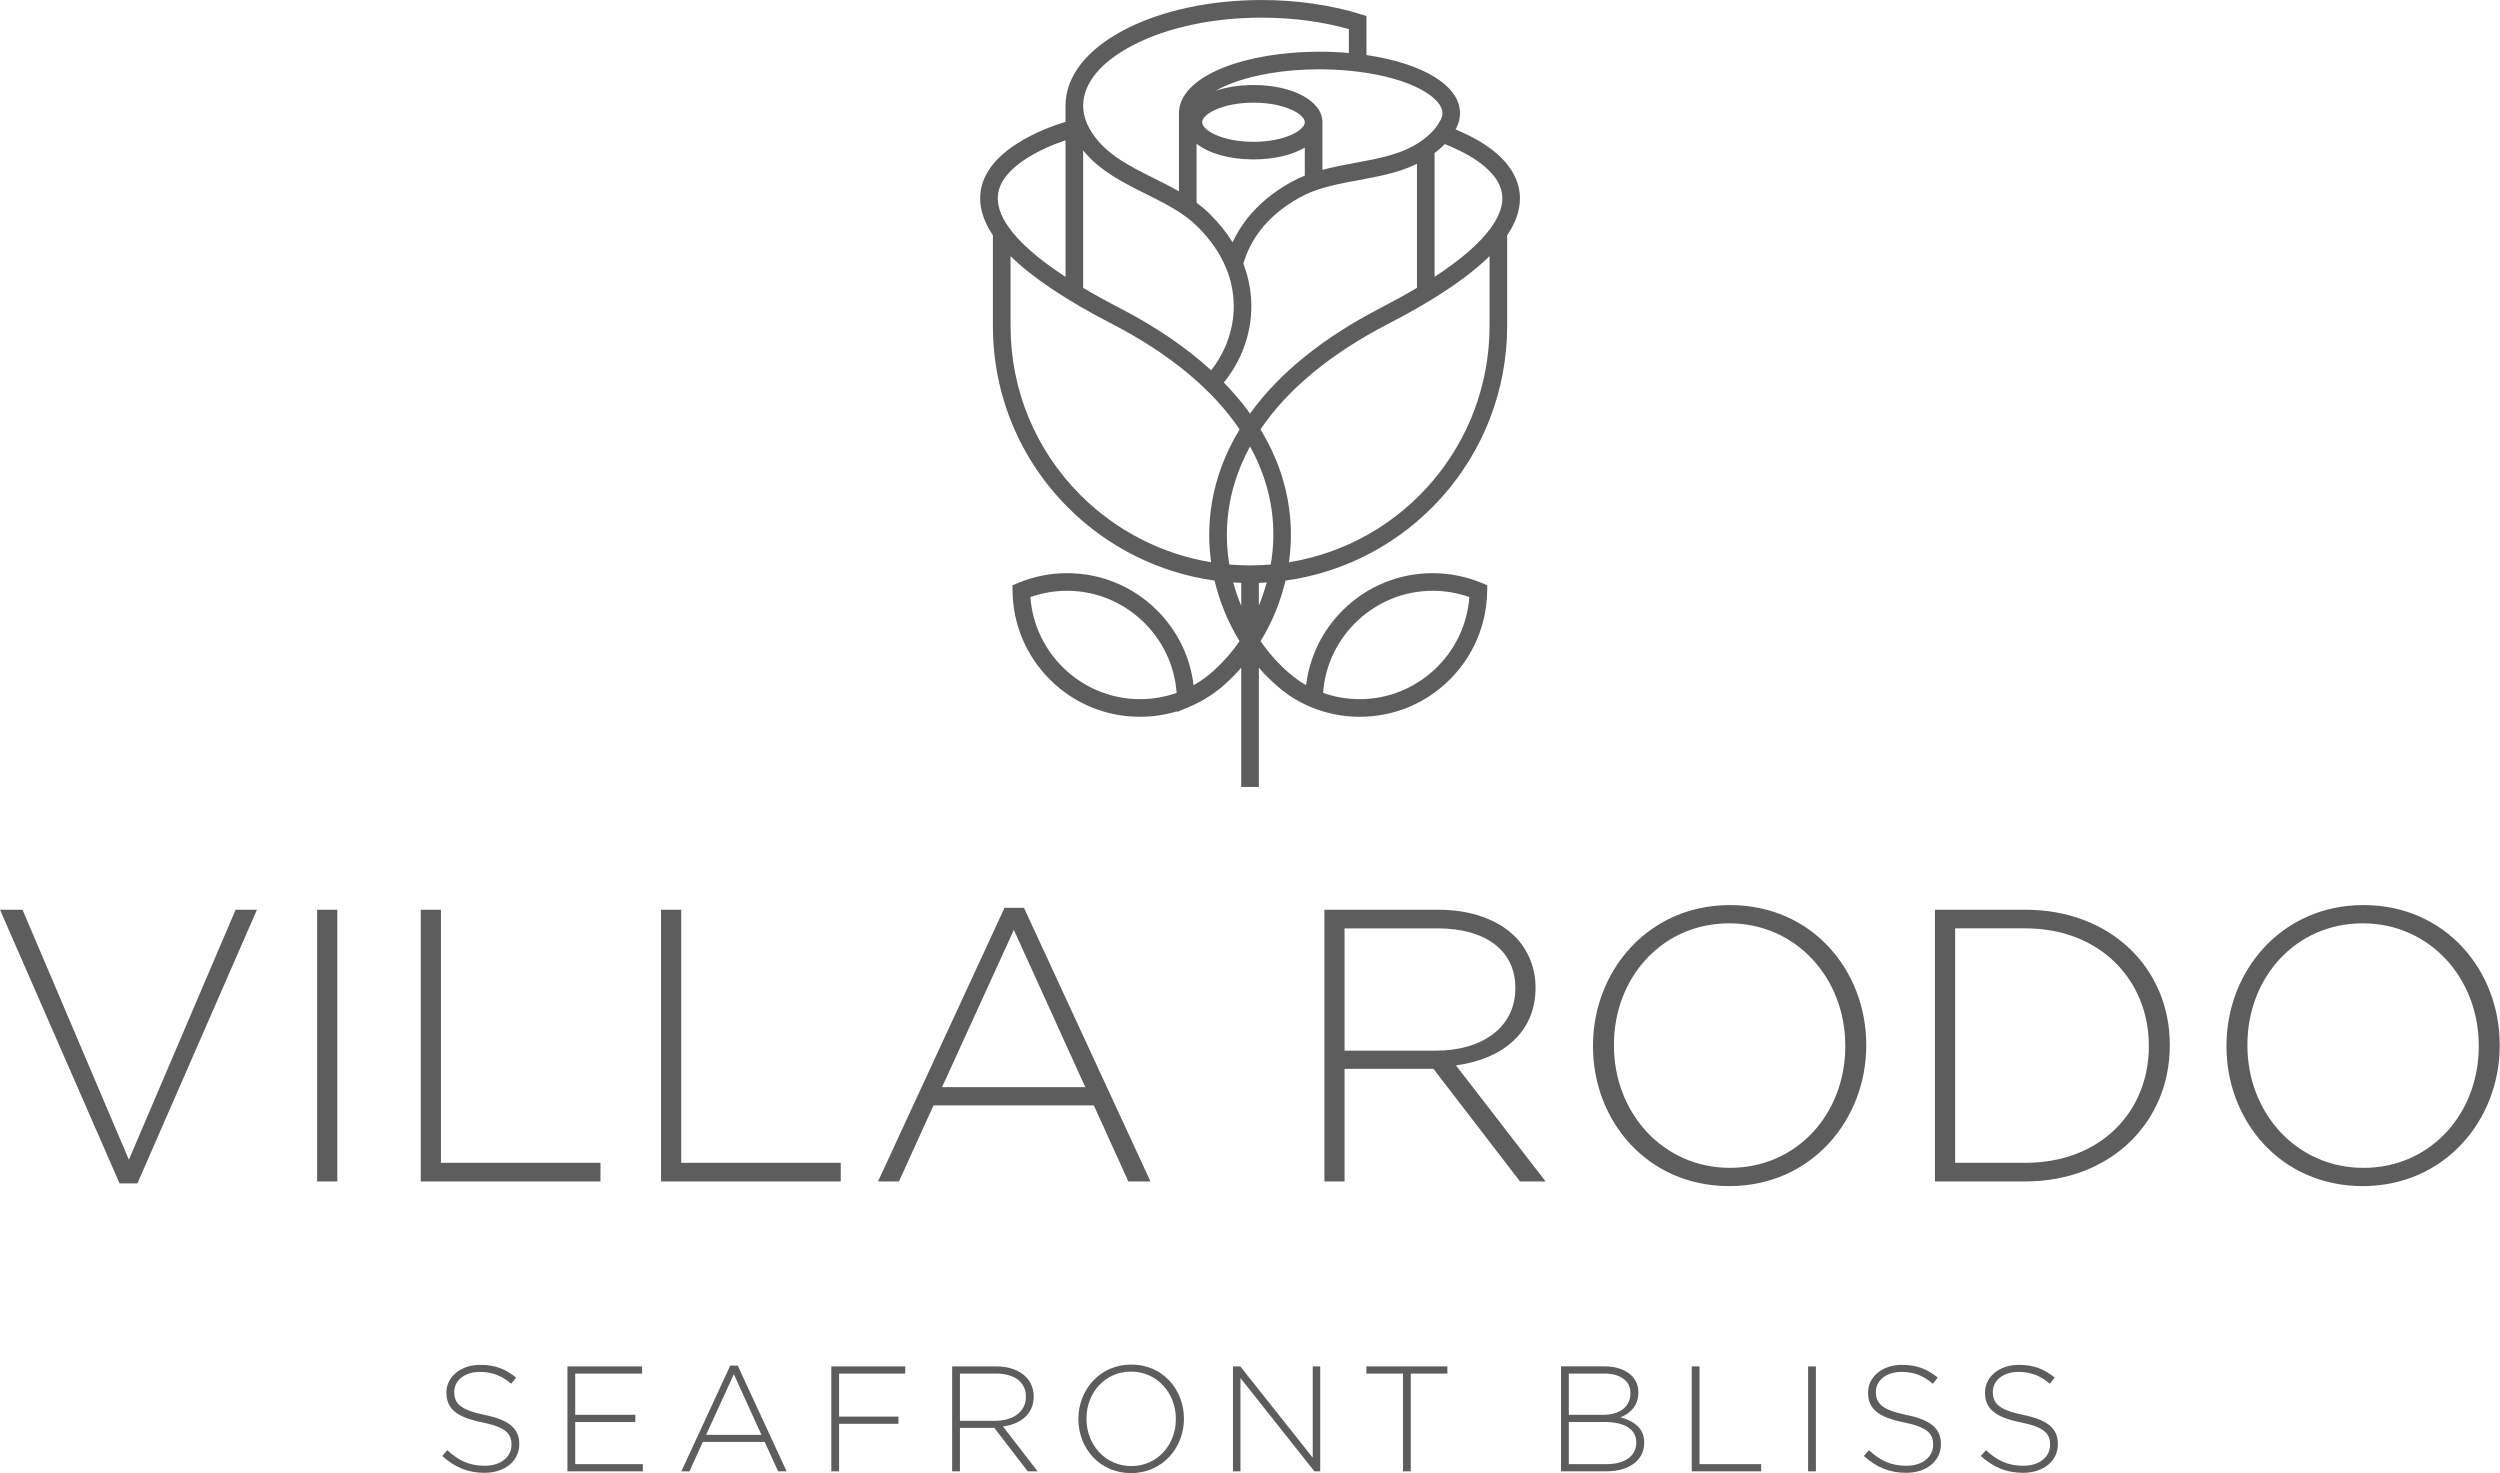
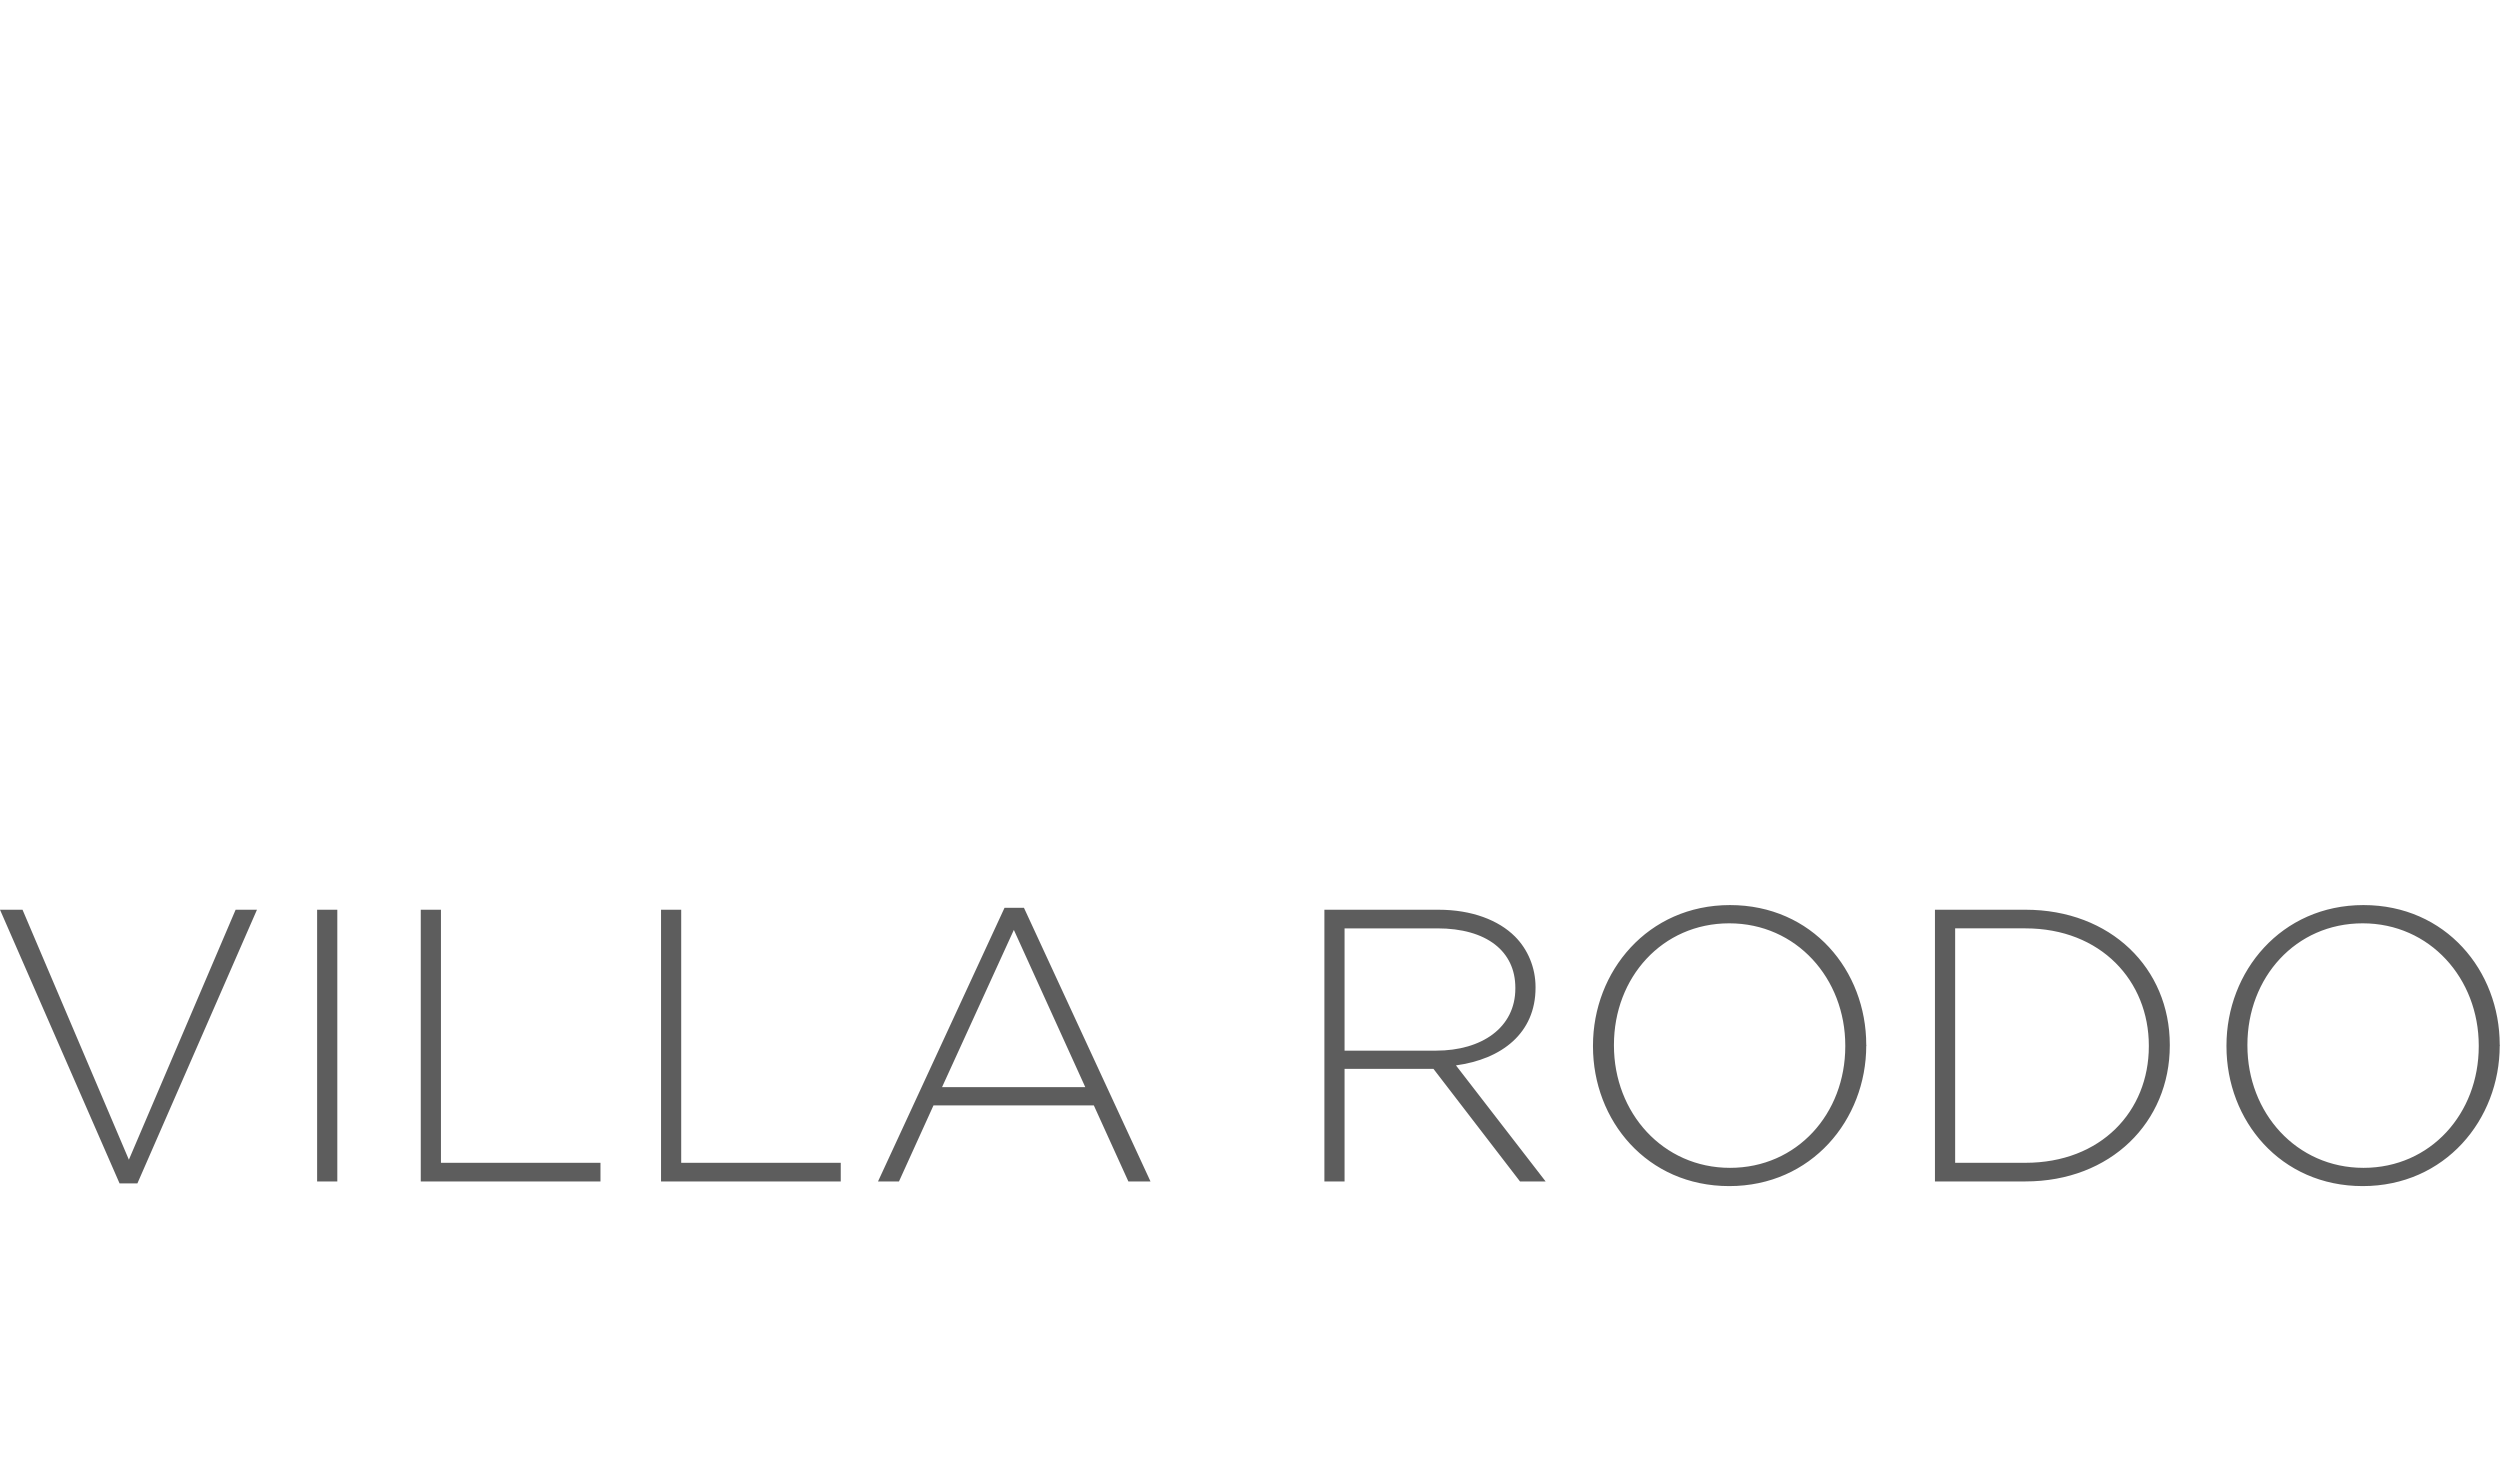
<svg xmlns="http://www.w3.org/2000/svg" xml:space="preserve" width="1042px" height="614px" style="shape-rendering:geometricPrecision; text-rendering:geometricPrecision; image-rendering:optimizeQuality; fill-rule:evenodd; clip-rule:evenodd" viewBox="0 0 1041.1 613.45">
  <defs>
    <style type="text/css">       .fil0 {fill:#5D5D5D;fill-rule:nonzero}     </style>
  </defs>
  <g id="Layer_x0020_1">
    <g id="_2612398214336">
-       <path class="fil0" d="M536.78 234.14c0.34,-2.49 0.59,-4.99 0.71,-7.49 0.8,-16.73 -3.43,-32.81 -12.57,-47.85 11.37,-16.81 29.32,-31.62 53.39,-44.06 6.29,-3.25 12.12,-6.5 17.34,-9.67 10.36,-6.3 18.61,-12.47 24.66,-18.43l0 29.07c0,49.15 -35.58,90.63 -83.53,98.43zm-115.95 -98.43l0 -29.06c9.03,8.91 23.14,18.34 41.99,28.08 24.09,12.46 42.04,27.27 53.4,44.07 -12.79,21.08 -13.87,40.95 -11.86,55.33 -20.44,-3.35 -39.57,-13.15 -54.32,-27.89 -18.84,-18.84 -29.21,-43.89 -29.21,-70.53zm-5.23 -54.67c1.34,-11.39 17.9,-19.22 28.13,-22.62l0 56.88c-24.12,-15.74 -28.98,-27.06 -28.13,-34.26zm56.34 -62.29c14.22,-7.36 33.22,-11.41 53.48,-11.41 12.75,0 25.24,1.65 36.3,4.76l0 9.96c-4,-0.36 -8.1,-0.54 -12.23,-0.54 -15.11,0 -29.37,2.38 -40.15,6.68 -11.85,4.74 -18.38,11.46 -18.38,18.91l0 32.56c-3.43,-1.96 -6.97,-3.73 -10.44,-5.46 -10.9,-5.43 -21.19,-10.56 -26.91,-20.84 -1.4,-2.53 -2.23,-5.13 -2.47,-7.75l-0.01 -0.1c-0.04,-0.53 -0.06,-1.02 -0.06,-1.51 0,-9.33 7.41,-18.31 20.87,-25.26zm128.75 28.36c0,0.77 -0.17,1.53 -0.51,2.31l-0.26 0.54c-0.57,1.16 -1.32,2.31 -2.19,3.41 -0.51,0.64 -1.06,1.25 -1.65,1.82 -1.36,1.37 -2.81,2.57 -4.42,3.68 -7.72,5.33 -17.18,7.08 -27.19,8.92 -4.55,0.84 -9.21,1.7 -13.76,2.94l0 -19.84c0,-8.82 -12.34,-15.49 -28.71,-15.49 -5.92,0 -11.3,0.88 -15.78,2.41 1.71,-0.99 3.66,-1.92 5.84,-2.79 9.94,-3.98 23.23,-6.17 37.43,-6.17 5.27,0 10.47,0.32 15.46,0.92 23.21,2.79 35.74,11.03 35.74,17.34zm-108.15 42.19c2.37,1.65 4.38,3.31 6.15,5.06 5.33,5.3 9.32,11.04 11.85,17.11 0.08,0.19 0.16,0.38 0.24,0.58 2.2,5.49 3.22,11.45 2.97,17.23 -0.24,5.31 -1.48,10.53 -3.69,15.5 -1.54,3.44 -3.44,6.59 -5.69,9.4 -10.41,-9.52 -23.17,-18.21 -38.18,-25.96 -5.61,-2.9 -10.63,-5.69 -15.12,-8.36l0 -57.22c6.94,8.55 16.69,13.41 26.18,18.14 5.46,2.72 10.62,5.29 15.29,8.52zm29.46 -30.25c-13.04,0 -21.37,-4.83 -21.37,-8.16 0,-3.32 8.33,-8.15 21.37,-8.15 13.05,0 21.37,4.83 21.37,8.15 0,3.33 -8.32,8.16 -21.37,8.16zm-8.7 41.84c-2.55,-4.1 -5.71,-8.03 -9.44,-11.74 -1.66,-1.65 -3.5,-3.21 -5.56,-4.74l0 -24.55c5.08,4 13.63,6.52 23.7,6.52 8.66,0 16.2,-1.86 21.37,-4.93l0 11.69c-1.94,0.78 -3.74,1.62 -5.46,2.56 -7.7,4.23 -14.02,9.48 -18.78,15.6 -2.3,2.96 -4.26,6.2 -5.83,9.59zm7.27 71.33c-3.21,-4.45 -6.85,-8.76 -10.91,-12.93 2.83,-3.43 5.21,-7.29 7.09,-11.52 2.6,-5.82 4.05,-11.93 4.32,-18.16 0.3,-6.64 -0.84,-13.46 -3.29,-19.8 1.44,-5 3.9,-9.82 7.15,-14.01 4.13,-5.32 9.69,-9.92 16.51,-13.66 2.06,-1.13 4.28,-2.11 6.8,-2.99 5.52,-1.92 11.37,-3 17.56,-4.14 8.21,-1.52 16.64,-3.08 24.28,-6.78l0 51.63c-4.62,2.74 -9.7,5.55 -15.13,8.36 -24.01,12.41 -42.28,27.19 -54.38,44zm8.62 62.86c-5.7,0.49 -11.55,0.49 -17.26,0 -2.08,-12.51 -1.77,-30.15 8.65,-49.16 10.05,18.27 10.99,35.36 8.61,49.16zm-4.95 7.64c1.1,-0.04 2.19,-0.09 3.28,-0.16 -0.96,3.5 -2.1,6.72 -3.28,9.59l0 -9.43zm-7.34 9.57c-1.32,-3.18 -2.44,-6.44 -3.33,-9.74 1.1,0.07 2.22,0.13 3.33,0.17l0 9.57zm108.12 -173.69c1.53,4.9 0.21,10.17 -4.03,16.1l-0.19 0.28c-4.62,6.36 -12.47,13.17 -23.39,20.3l0 -51.53c1.36,-1.04 2.65,-2.16 3.85,-3.35 0.13,-0.14 0.26,-0.28 0.39,-0.41 7.43,2.92 20.44,9.25 23.37,18.61zm-28.42 167.42c5.26,0 10.39,0.88 15.28,2.61 -1.66,23.67 -21.61,42.52 -45.61,42.52 -5.26,0 -10.39,-0.88 -15.28,-2.61 1.66,-23.67 21.6,-42.52 45.61,-42.52zm-121.88 45.13c-24,0 -43.96,-18.85 -45.61,-42.52 4.89,-1.73 10.02,-2.61 15.28,-2.61 24,0 43.95,18.85 45.6,42.52 -4.89,1.73 -10.01,2.61 -15.27,2.61zm42.18 36.54l7.34 0 0 -49.64c0.61,0.71 1.24,1.41 1.88,2.09l0.14 0.31 0.5 0.37c3.24,3.4 6.69,6.37 10.26,8.87l0.05 0.05 0.3 0.19c2.66,1.73 5.5,3.23 8.43,4.46 6.49,2.72 13.38,4.1 20.47,4.1 14.04,0 27.27,-5.43 37.26,-15.28 9.98,-9.85 15.59,-22.99 15.79,-37l0.04 -2.48 -2.29 -0.95c-6.49,-2.72 -13.37,-4.1 -20.47,-4.1 -14.03,0 -27.27,5.43 -37.26,15.29 -8.63,8.51 -13.99,19.49 -15.41,31.36 -0.86,-0.48 -1.71,-0.99 -2.53,-1.53 -0.01,0 -0.03,-0.01 -0.04,-0.03 -3.3,-2.28 -6.49,-5.05 -9.49,-8.22l-0.05 -0.05c-2.45,-2.6 -4.75,-5.45 -6.86,-8.5 4.81,-7.86 8.31,-16.39 10.38,-25.23 24.97,-3.44 47.92,-15.63 64.88,-34.49 17.69,-19.68 27.43,-45.09 27.43,-71.57l0 -37.73c5.03,-7.47 6.51,-14.72 4.36,-21.57 -3.41,-10.93 -15.17,-18.11 -25.87,-22.53 0.1,-0.19 0.2,-0.37 0.3,-0.55 0.03,-0.06 0.06,-0.11 0.09,-0.18l0.06 -0.13c0.04,-0.07 0.07,-0.14 0.1,-0.21 0.08,-0.16 0.16,-0.32 0.23,-0.5 0.73,-1.69 1.1,-3.44 1.1,-5.2 0,-11.36 -15.18,-20.7 -38.96,-24.2l0 -16.25 -2.59 -0.8c-12.38,-3.83 -26.57,-5.86 -41.05,-5.86 -21.41,0 -41.61,4.34 -56.85,12.23 -16.02,8.28 -24.84,19.57 -24.84,31.78l0 0 0 6.72c-8.69,2.64 -33.31,11.65 -35.41,29.44 -0.68,5.73 1.06,11.69 5.17,17.8l0 37.74c0,28.6 11.14,55.49 31.37,75.72 16.45,16.46 38.01,27.17 60.94,30.34 2.09,8.83 5.65,17.47 10.4,25.24 -3.11,4.49 -6.6,8.5 -10.4,11.95l-0.05 0.04c-0.07,0.07 -0.15,0.14 -0.22,0.21 -0.02,0.01 -0.03,0.02 -0.05,0.04 -0.56,0.5 -1.12,1 -1.69,1.46l-0.03 0.03c-1.31,1.08 -2.69,2.1 -4.11,3.02l-0.29 0.19 -0.01 0c-0.75,0.49 -1.51,0.94 -2.29,1.38 -1.42,-11.87 -6.78,-22.85 -15.41,-31.36 -9.99,-9.86 -23.22,-15.29 -37.26,-15.29 -7.09,0 -13.98,1.38 -20.47,4.1l-2.29 0.95 0.04 2.48c0.2,14.01 5.81,27.15 15.79,37 9.99,9.85 23.22,15.28 37.26,15.28 5.29,0 10.47,-0.77 15.45,-2.29l0.01 0.29 5 -2.1c2.94,-1.22 5.78,-2.73 8.44,-4.46l0.13 -0.08c1.51,-1 2.99,-2.08 4.39,-3.22l0.43 -0.23 0.23 -0.31c0.54,-0.45 1.07,-0.91 1.57,-1.37 0.13,-0.12 0.26,-0.23 0.39,-0.36 0.01,0 0.02,-0.01 0.02,-0.02l0 0c2.14,-1.94 4.18,-4.05 6.12,-6.29l0 49.64z" />
      <path class="fil0" d="M49.79 492.8l7.43 0 49.79 -113.96 -8.89 0 -44.45 104.1 -44.29 -104.1 -9.38 0 49.79 113.96zm82.27 -0.81l8.41 0 0 -113.15 -8.41 0 0 113.15zm43.16 0l74.84 0 0 -7.76 -66.43 0 0 -105.39 -8.41 0 0 113.15zm100.06 0l74.84 0 0 -7.76 -66.44 0 0 -105.39 -8.4 0 0 113.15zm90.36 0l8.73 0 14.38 -31.68 66.76 0 14.39 31.68 9.21 0 -52.7 -113.96 -8.08 0 -52.69 113.96zm26.67 -39.28l29.9 -65.47 29.74 65.47 -59.64 0zm159.22 39.28l8.4 0 0 -46.88 36.69 0 0.33 0 36.04 46.88 10.67 0 -37.34 -48.33c19.08,-2.59 33.14,-13.42 33.14,-32.33l0 -0.32c0,-8.09 -3.23,-15.68 -8.57,-21.02 -6.79,-6.79 -17.94,-11.15 -31.84,-11.15l-47.52 0 0 113.15zm8.4 -54.47l0 -50.92 38.63 0c20.53,0 32.49,9.53 32.49,24.73l0 0.32c0,16.33 -14.06,25.87 -32.97,25.87l-38.15 0zm160.19 56.41c34.27,0 57.06,-27.64 57.06,-58.52 0.16,-0.16 0.16,-0.16 0,-0.32 0,-30.87 -22.47,-58.19 -56.74,-58.19 -34.26,0 -57.06,27.64 -57.06,58.51l0 0.33c0,30.87 22.47,58.19 56.74,58.19zm0.32 -7.6c-27.96,0 -48.33,-22.95 -48.33,-50.92l0 -0.32c0,-27.96 20.05,-50.59 48.01,-50.59 27.97,0 48.33,22.95 48.33,50.91l0 0.33c0,27.96 -20.04,50.59 -48.01,50.59zm85.35 5.66l37.66 0c35.57,0 60.14,-24.73 60.14,-56.58l0 -0.32c0,-31.84 -24.57,-56.25 -60.14,-56.25l-37.66 0 0 113.15zm8.41 -7.76l0 -97.63 29.25 0c31.52,0 51.41,21.98 51.41,48.81l0 0.33c0,26.99 -19.89,48.49 -51.41,48.49l-29.25 0zm169.72 9.7c34.27,0 57.06,-27.64 57.06,-58.52 0.16,-0.16 0.16,-0.16 0,-0.32 0,-30.87 -22.47,-58.19 -56.73,-58.19 -34.27,0 -57.06,27.64 -57.06,58.51l0 0.33c0,30.87 22.46,58.19 56.73,58.19zm0.33 -7.6c-27.97,0 -48.34,-22.95 -48.34,-50.92l0 -0.32c0,-27.96 20.05,-50.59 48.01,-50.59 27.97,0 48.33,22.95 48.33,50.91l0 0.33c0,27.96 -20.04,50.59 -48,50.59z" />
-       <path class="fil0" d="M201.77 613.33c8.43,0 14.48,-4.87 14.48,-11.93l0 -0.12c0,-6.37 -4.24,-9.99 -14.36,-12.05 -10.36,-2.13 -12.73,-4.93 -12.73,-9.55l0 -0.13c0,-4.56 4.24,-8.24 10.67,-8.24 4.81,0 8.93,1.37 13.05,4.93l2.06 -2.56c-4.43,-3.56 -8.61,-5.31 -14.98,-5.31 -8.12,0 -14.05,5 -14.05,11.49l0 0.13c0,6.62 4.25,10.17 14.74,12.3 9.92,1.99 12.36,4.68 12.36,9.3l0 0.13c0,4.99 -4.5,8.67 -11.05,8.67 -6.43,0 -10.87,-2.06 -15.68,-6.49l-2.12 2.43c5.25,4.69 10.62,7 17.61,7zm34.53 -0.63l31.4 0 0 -2.99 -28.16 0 0 -17.55 25.04 0 0 -2.99 -25.04 0 0 -17.17 27.85 0 0 -3 -31.09 0 0 43.7zm47.45 0l3.37 0 5.56 -12.23 25.78 0 5.56 12.23 3.56 0 -20.35 -44.01 -3.13 0 -20.35 44.01zm10.3 -15.17l11.55 -25.28 11.49 25.28 -23.04 0zm52.14 15.17l3.24 0 0 -19.79 24.73 0 0 -3 -24.73 0 0 -17.91 27.54 0 0 -3 -30.78 0 0 43.7zm50.32 0l3.25 0 0 -18.1 14.17 0 0.13 0 13.92 18.1 4.12 0 -14.42 -18.66c7.36,-1 12.8,-5.19 12.8,-12.49l0 -0.13c0,-3.12 -1.25,-6.05 -3.31,-8.11 -2.63,-2.63 -6.93,-4.31 -12.3,-4.31l-18.36 0 0 43.7zm3.25 -21.04l0 -19.66 14.92 0c7.93,0 12.55,3.68 12.55,9.55l0 0.12c0,6.31 -5.43,9.99 -12.74,9.99l-14.73 0zm71.24 21.79c13.23,0 22.04,-10.67 22.04,-22.6 0.06,-0.06 0.06,-0.06 0,-0.12 0,-11.93 -8.68,-22.48 -21.92,-22.48 -13.23,0 -22.04,10.68 -22.04,22.6l0 0.13c0,11.92 8.68,22.47 21.92,22.47zm0.12 -2.93c-10.8,0 -18.67,-8.87 -18.67,-19.67l0 -0.12c0,-10.8 7.75,-19.55 18.55,-19.55 10.8,0 18.67,8.87 18.67,19.67l0 0.13c0,10.8 -7.75,19.54 -18.55,19.54zm42.33 2.18l3.13 0 0 -38.83 30.78 38.83 2.43 0 0 -43.7 -3.12 0 0 38.02 -30.16 -38.02 -3.06 0 0 43.7zm70.81 0l3.24 0 0 -40.7 15.24 0 0 -3 -33.72 0 0 3 15.24 0 0 40.7zm65.81 0l18.98 0c9.42,0 15.67,-4.62 15.67,-11.92l0 -0.13c0,-6.05 -4.62,-9.05 -9.87,-10.42 3.56,-1.44 7.43,-4.44 7.43,-10.37l0 -0.12c0,-2.75 -1,-5.06 -2.81,-6.87 -2.43,-2.44 -6.43,-3.87 -11.36,-3.87l-18.04 0 0 43.7zm3.24 -23.53l0 -17.17 14.74 0c6.99,0 10.92,3.24 10.92,8.05l0 0.12c0,5.81 -4.68,9 -11.23,9l-14.43 0zm0 20.54l0 -17.55 14.8 0c8.62,0 13.3,3.12 13.3,8.49l0 0.13c0,5.49 -4.75,8.93 -12.24,8.93l-15.86 0zm51.2 2.99l28.91 0 0 -2.99 -25.66 0 0 -40.71 -3.25 0 0 43.7zm48.45 0l3.25 0 0 -43.7 -3.25 0 0 43.7zm40.84 0.63c8.42,0 14.48,-4.87 14.48,-11.93l0 -0.12c0,-6.37 -4.24,-9.99 -14.36,-12.05 -10.36,-2.13 -12.74,-4.93 -12.74,-9.55l0 -0.13c0,-4.56 4.25,-8.24 10.68,-8.24 4.81,0 8.93,1.37 13.05,4.93l2.06 -2.56c-4.43,-3.56 -8.62,-5.31 -14.98,-5.31 -8.12,0 -14.05,5 -14.05,11.49l0 0.13c0,6.62 4.24,10.17 14.73,12.3 9.93,1.99 12.37,4.68 12.37,9.3l0 0.13c0,4.99 -4.5,8.67 -11.06,8.67 -6.43,0 -10.86,-2.06 -15.67,-6.49l-2.12 2.43c5.24,4.69 10.61,7 17.61,7zm48.7 0c8.43,0 14.48,-4.87 14.48,-11.93l0 -0.12c0,-6.37 -4.24,-9.99 -14.36,-12.05 -10.36,-2.13 -12.73,-4.93 -12.73,-9.55l0 -0.13c0,-4.56 4.24,-8.24 10.67,-8.24 4.81,0 8.93,1.37 13.05,4.93l2.06 -2.56c-4.43,-3.56 -8.61,-5.31 -14.98,-5.31 -8.12,0 -14.05,5 -14.05,11.49l0 0.13c0,6.62 4.24,10.17 14.73,12.3 9.93,1.99 12.37,4.68 12.37,9.3l0 0.13c0,4.99 -4.5,8.67 -11.06,8.67 -6.43,0 -10.86,-2.06 -15.67,-6.49l-2.12 2.43c5.25,4.69 10.62,7 17.61,7z" />
    </g>
  </g>
</svg>